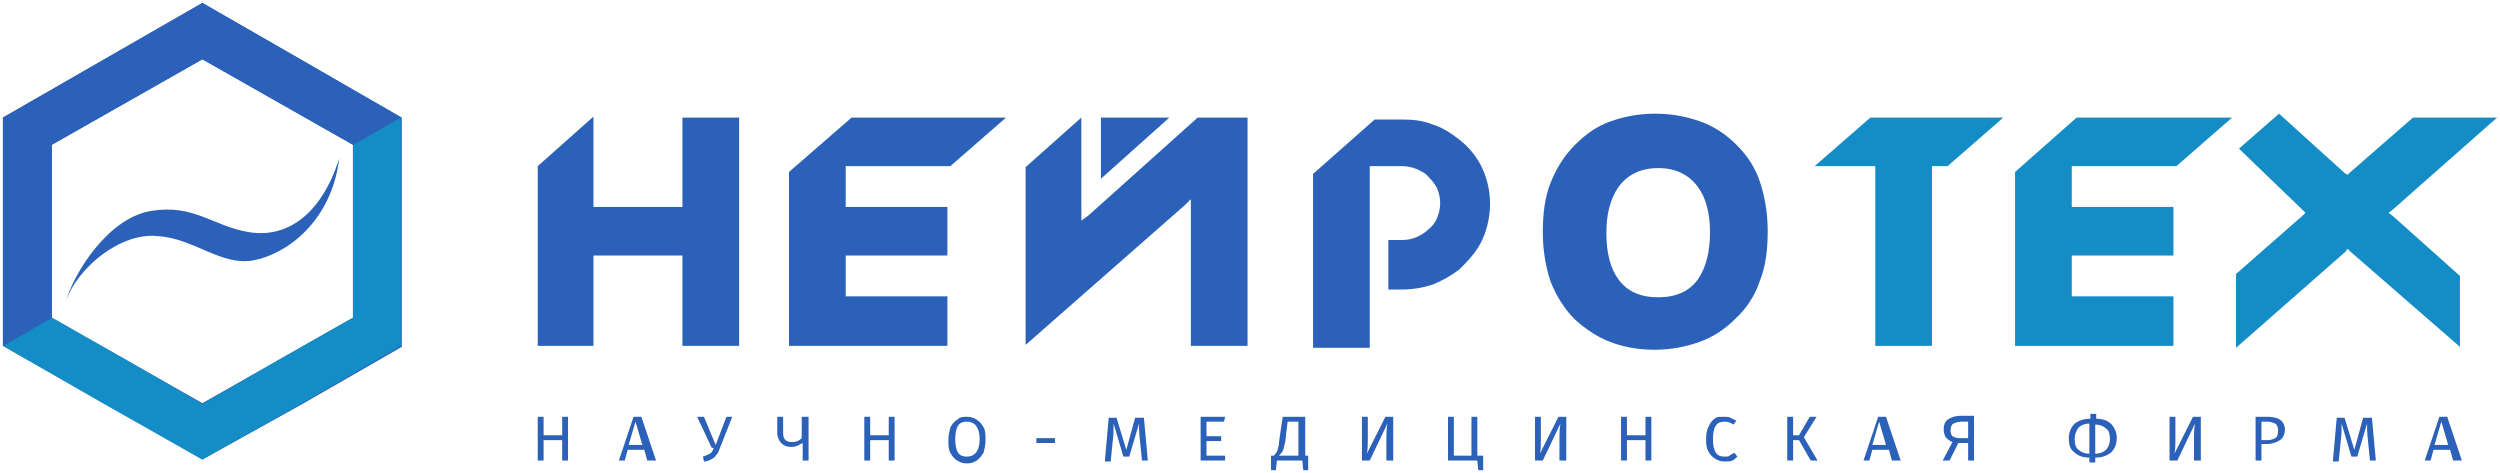
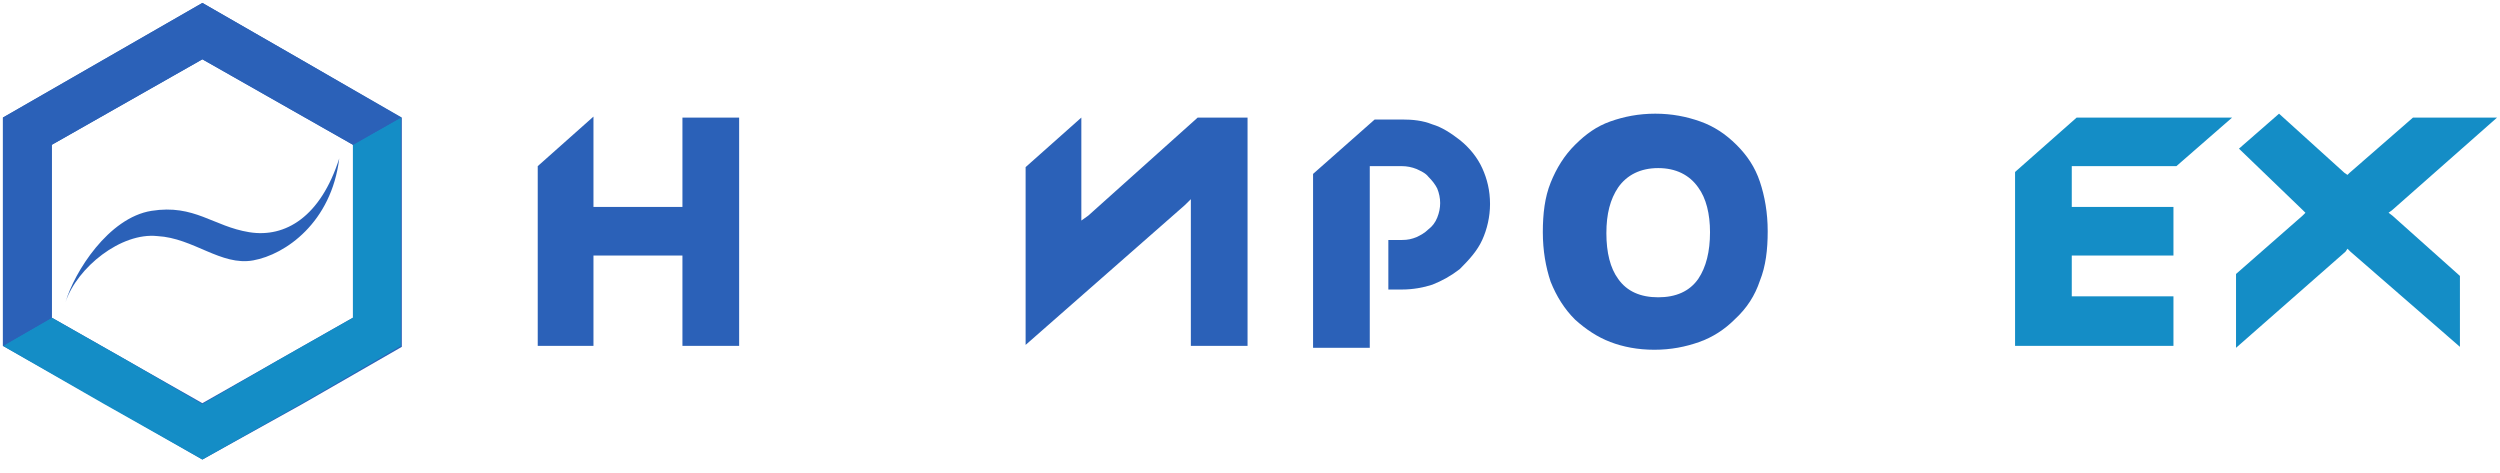
<svg xmlns="http://www.w3.org/2000/svg" width="428" height="81" viewBox="0 0 428 81" fill="none">
  <g clip-path="url(#clip0_3634_276)">
    <path fill-rule="evenodd" clip-rule="evenodd" d="M372.598 28.444L382.139 20.128H355.524L344.979 29.442V59.213H372.095V50.731H355.357H354.687V50.065V44.41V43.745H355.357H372.095V35.429H355.357H354.687V34.764V29.109V28.444H355.357H372.598Z" fill="#148DC6" />
-     <path fill-rule="evenodd" clip-rule="evenodd" d="M333.429 28.444L342.97 20.128H320.206L310.665 28.444H320.373H321.043V29.109V59.213H330.751V29.109V28.444H331.421H333.429Z" fill="#148DC6" />
    <path fill-rule="evenodd" clip-rule="evenodd" d="M409.59 35.928L427.5 20.128H413.105L402.225 29.608L401.89 29.941L401.388 29.608L390.173 19.462L383.31 25.45L394.19 35.928L394.692 36.427L394.19 36.926L382.808 46.905V59.546L401.555 43.08L401.89 42.581L402.392 43.08L421.139 59.379V47.238L409.59 36.926L408.92 36.427L409.59 35.928Z" fill="#148DC6" />
    <path fill-rule="evenodd" clip-rule="evenodd" d="M253.754 41.084C254.591 39.255 255.093 37.093 255.093 34.93C255.093 32.602 254.591 30.606 253.754 28.776C252.917 26.947 251.578 25.284 249.904 23.953C248.398 22.789 246.891 21.791 245.217 21.292C243.544 20.627 241.87 20.46 240.028 20.46H235.342L224.796 29.774V59.546H234.505V29.109V28.444H235.174H240.028C240.865 28.444 241.702 28.61 242.539 28.943C243.209 29.275 244.046 29.608 244.548 30.273C245.217 30.939 245.72 31.604 246.054 32.269C246.389 33.101 246.556 33.932 246.556 34.764C246.556 35.596 246.389 36.427 246.054 37.259C245.72 38.09 245.217 38.756 244.548 39.255C243.878 39.92 243.209 40.253 242.539 40.585C241.702 40.918 241.033 41.084 240.028 41.084H237.685V49.566H240.028C241.87 49.566 243.711 49.234 245.217 48.735C246.891 48.07 248.398 47.238 249.904 46.074C251.578 44.411 252.917 42.914 253.754 41.084Z" fill="#2B61B8" />
    <path fill-rule="evenodd" clip-rule="evenodd" d="M203.873 59.213H213.581V20.128H205.045L186.298 36.926L185.126 37.758V36.427V20.128L175.585 28.61V59.047L202.869 35.096L203.873 34.099V35.429V59.213Z" fill="#2B61B8" />
-     <path fill-rule="evenodd" clip-rule="evenodd" d="M162.696 28.444L172.237 20.128H145.791L135.078 29.442V59.213H162.194V50.731H145.456H144.786V50.065V44.41V43.745H145.456H162.194V35.429H145.456H144.786V34.764V29.109V28.444H145.456H162.696Z" fill="#2B61B8" />
    <path fill-rule="evenodd" clip-rule="evenodd" d="M116.833 59.213H126.541V20.128H116.833V34.764V35.429H116.163H102.27H101.601V34.764V19.961L92.06 28.444V59.213H101.601V44.41V43.745H102.27H116.163H116.833V44.41V59.213Z" fill="#2B61B8" />
-     <path d="M416.787 76.178H419.131L417.959 72.186L416.787 76.178ZM419.968 78.839L419.466 77.009H416.62L416.118 78.839H415.113L417.624 71.354H418.963L421.474 78.839H419.968ZM406.744 78.839H405.74L405.405 75.512C405.238 74.182 405.238 73.184 405.238 72.519L403.564 78.174H402.56L400.886 72.519C400.886 73.35 400.886 74.514 400.718 75.679L400.384 79.005H399.379L400.049 71.521H401.388L403.062 77.009L404.568 71.521H406.075L406.744 78.839ZM388.164 75.346C388.834 75.346 389.169 75.18 389.504 75.013C389.838 74.847 390.006 74.348 390.006 73.683C390.006 73.184 389.838 72.685 389.504 72.519C389.169 72.352 388.667 72.186 388.164 72.186H387.16V75.346H388.164ZM388.164 71.354C389.169 71.354 389.838 71.521 390.34 71.853C390.843 72.186 391.177 72.851 391.177 73.517C391.177 74.348 390.843 75.013 390.34 75.346C389.838 75.679 389.001 76.011 388.164 76.011H387.16V78.839H386.156V71.354H388.164ZM376.615 78.839H375.611V75.18C375.611 74.348 375.611 73.517 375.778 72.519L372.765 78.839H371.426V71.354H372.43V75.013C372.43 76.011 372.43 77.009 372.263 77.675L375.443 71.354H376.782V78.839H376.615ZM358.705 77.675C359.542 77.675 360.211 77.342 360.546 77.009C360.881 76.677 361.215 76.011 361.215 75.18C361.215 74.348 361.048 73.683 360.546 73.35C360.211 73.018 359.542 72.685 358.705 72.685V77.675ZM355.19 75.18C355.19 76.011 355.357 76.677 355.859 77.009C356.194 77.342 356.863 77.675 357.7 77.675V72.519C356.863 72.519 356.194 72.851 355.859 73.184C355.524 73.683 355.19 74.182 355.19 75.18ZM362.387 75.013C362.387 76.011 362.052 76.843 361.383 77.508C360.713 78.007 359.876 78.34 358.705 78.34V79.171H357.7V78.34C356.529 78.34 355.692 78.007 355.022 77.342C354.353 76.843 354.185 76.011 354.185 75.013C354.185 74.016 354.52 73.184 355.19 72.519C355.859 72.02 356.696 71.687 357.868 71.687V70.856H358.872V71.687C360.044 71.687 360.881 72.02 361.55 72.685C362.052 73.35 362.387 74.016 362.387 75.013ZM336.945 75.18V72.186H335.94C335.271 72.186 334.769 72.352 334.434 72.519C334.099 72.685 333.932 73.184 333.932 73.683C333.932 74.182 334.099 74.514 334.266 74.681C334.601 74.847 334.936 75.013 335.438 75.013H336.945V75.18ZM337.949 71.354V78.839H336.945V75.845H335.271L333.764 78.839H332.593L334.266 75.679C333.764 75.512 333.429 75.18 333.095 74.847C332.927 74.514 332.76 74.016 332.76 73.517C332.76 72.851 332.927 72.186 333.429 71.853C333.932 71.521 334.601 71.188 335.605 71.188H337.949V71.354ZM320.541 76.178H322.884L321.712 72.186L320.541 76.178ZM323.888 78.839L323.386 77.009H320.541L320.039 78.839H319.034L321.545 71.354H322.884L325.395 78.839H323.888ZM311 71.354L308.824 74.847L311.167 78.839H309.995L307.987 75.346H306.983V78.839H305.978V71.354H306.983V74.514H307.987L309.828 71.354H311ZM295.098 71.354C295.6 71.354 295.935 71.354 296.27 71.521C296.605 71.687 296.939 71.853 297.274 72.02L296.772 72.685C296.27 72.352 295.768 72.186 295.266 72.186C294.596 72.186 294.094 72.352 293.759 72.851C293.424 73.35 293.257 74.182 293.257 75.18C293.257 76.178 293.424 77.009 293.759 77.508C294.094 78.007 294.596 78.174 295.266 78.174C295.6 78.174 295.935 78.174 296.103 78.007C296.27 77.841 296.605 77.675 296.939 77.508L297.442 78.174C297.274 78.34 296.939 78.672 296.605 78.839C296.27 79.005 295.768 79.005 295.266 79.005C294.596 79.005 294.094 78.839 293.592 78.506C293.09 78.174 292.755 77.841 292.42 77.176C292.085 76.51 292.085 75.845 292.085 75.013C292.085 74.182 292.253 73.517 292.587 72.851C292.922 72.186 293.257 71.853 293.759 71.521C293.927 71.354 294.429 71.354 295.098 71.354ZM281.707 78.839V75.346H278.527V78.839H277.523V71.354H278.527V74.514H281.707V71.354H282.712V78.839H281.707ZM267.982 78.839H266.977V75.18C266.977 74.348 266.977 73.517 267.145 72.519L264.132 78.839H262.793V71.354H263.797V75.013C263.797 76.011 263.797 77.009 263.63 77.675L266.81 71.354H268.149V78.839H267.982ZM253.084 78.007H253.921V80.502H253.084L252.917 78.839H247.896V71.354H248.9V78.007H251.913V71.354H252.917V78.007H253.084ZM238.355 78.839H237.35V75.18C237.35 74.348 237.35 73.517 237.518 72.519L234.505 78.839H233.166V71.354H234.17V75.013C234.17 76.011 234.17 77.009 234.003 77.675L237.183 71.354H238.522V78.839H238.355ZM222.286 72.186H220.444L220.277 73.517C220.11 74.681 220.11 75.512 219.942 76.011C219.775 76.51 219.775 77.009 219.607 77.176C219.44 77.508 219.273 77.675 218.938 78.007H222.286V72.186ZM223.959 78.007V80.502H223.123L222.955 78.839H218.603L218.436 80.502H217.599V78.007H218.101C218.268 77.841 218.436 77.508 218.603 77.342C218.771 77.009 218.771 76.677 218.938 76.178C218.938 75.679 219.105 74.847 219.273 73.517L219.607 71.354H223.457V78.007H223.959ZM209.732 71.354L209.564 72.186H206.551V74.681H209.062V75.512H206.551V78.007H209.732V78.839H205.547V71.354H209.732ZM196.508 78.839H195.504L195.169 75.512C195.002 74.182 195.002 73.184 195.002 72.519L193.328 78.174H192.324L190.65 72.519C190.65 73.35 190.65 74.514 190.482 75.679L190.148 79.005H189.143L189.813 71.521H191.152L192.826 77.009L194.332 71.521H195.839L196.508 78.839ZM177.426 75.845V75.013H180.607V75.845H177.426ZM165.542 72.186C164.872 72.186 164.37 72.352 164.035 72.851C163.701 73.35 163.533 74.182 163.533 75.18C163.533 76.178 163.701 77.009 164.035 77.508C164.37 78.007 164.872 78.174 165.542 78.174C166.881 78.174 167.718 77.176 167.718 75.18C167.718 73.184 166.881 72.186 165.542 72.186ZM165.542 71.354C166.212 71.354 166.714 71.521 167.216 71.853C167.718 72.186 168.053 72.519 168.388 73.184C168.722 73.683 168.722 74.514 168.722 75.346C168.722 76.178 168.555 76.843 168.388 77.508C168.053 78.007 167.718 78.506 167.216 78.839C166.714 79.171 166.212 79.338 165.542 79.338C164.872 79.338 164.37 79.171 163.868 78.839C163.366 78.506 163.031 78.174 162.696 77.508C162.362 77.009 162.362 76.178 162.362 75.346C162.362 74.514 162.529 73.849 162.696 73.184C163.031 72.519 163.366 72.186 163.868 71.853C164.37 71.354 164.872 71.354 165.542 71.354ZM152.151 78.839V75.346H148.971V78.839H147.967V71.354H148.971V74.514H152.151V71.354H153.155V78.839H152.151ZM138.426 71.354V78.839H137.421V75.845C137.086 76.011 136.752 76.178 136.417 76.344C136.082 76.51 135.747 76.51 135.413 76.51C134.743 76.51 134.241 76.344 133.739 75.845C133.404 75.512 133.069 74.847 133.069 74.182V71.354H134.074V74.182C134.074 75.18 134.576 75.679 135.58 75.679C136.25 75.679 136.752 75.512 137.254 75.013V71.354H138.426ZM123.193 76.843C123.026 77.342 122.859 77.675 122.524 78.007C122.357 78.34 122.022 78.506 121.687 78.672C121.352 78.839 121.017 79.005 120.515 79.005L120.348 78.174C120.85 78.007 121.185 77.841 121.52 77.675C121.854 77.508 122.022 77.176 122.189 76.677H121.854L119.344 71.354H120.515L122.524 76.178L124.365 71.354H125.369L123.193 76.843ZM107.627 76.178H109.97L108.798 72.186L107.627 76.178ZM110.807 78.839L110.305 77.009H107.459L106.957 78.839H105.953L108.464 71.354H109.803L112.313 78.839H110.807ZM96.244 78.839V75.346H93.064V78.839H92.06V71.354H93.064V74.514H96.244V71.354H97.249V78.839H96.244Z" fill="#2B61B8" />
-     <path fill-rule="evenodd" clip-rule="evenodd" d="M200.191 20.128L188.474 30.606V20.128H200.191Z" fill="#2B61B8" />
    <path fill-rule="evenodd" clip-rule="evenodd" d="M292.755 39.754C292.755 36.593 292.085 33.932 290.746 32.103C289.24 29.941 286.896 28.776 283.883 28.776C280.87 28.776 278.527 29.941 277.021 32.103C275.681 34.099 275.012 36.593 275.012 39.92C275.012 43.246 275.681 45.907 277.021 47.737C278.527 49.899 280.87 50.897 283.883 50.897C286.896 50.897 289.24 49.899 290.746 47.737C292.085 45.741 292.755 43.08 292.755 39.754ZM301.291 48.069C302.296 45.575 302.63 42.747 302.63 39.587C302.63 36.427 302.128 33.6 301.291 31.105C300.454 28.61 299.115 26.614 297.274 24.785C295.433 22.955 293.424 21.625 291.081 20.793C288.737 19.961 286.227 19.462 283.381 19.462C280.536 19.462 278.025 19.961 275.681 20.793C273.338 21.625 271.497 22.955 269.656 24.785C267.814 26.614 266.475 28.776 265.471 31.271C264.467 33.766 264.132 36.593 264.132 39.754C264.132 42.913 264.634 45.741 265.471 48.236C266.475 50.731 267.814 52.893 269.656 54.722C271.497 56.386 273.505 57.716 275.681 58.548C277.857 59.379 280.368 59.878 283.214 59.878C286.059 59.878 288.57 59.379 290.913 58.548C293.257 57.716 295.266 56.386 296.939 54.722C299.115 52.726 300.454 50.564 301.291 48.069Z" fill="#2B61B8" />
    <path fill-rule="evenodd" clip-rule="evenodd" d="M11.213 51.729C12.719 46.573 18.578 37.259 25.943 36.095C33.307 34.93 36.488 38.756 42.681 39.754C48.874 40.752 54.9 37.093 58.081 27.113C56.742 38.09 48.874 43.579 43.351 44.577C37.827 45.575 33.14 40.752 26.947 40.419C20.754 39.754 13.221 45.741 11.213 51.729Z" fill="#2B61B8" />
    <path fill-rule="evenodd" clip-rule="evenodd" d="M34.647 10.149L47.535 17.467L60.424 24.785V39.587V54.39L47.535 61.708L34.647 69.026L21.758 61.708L8.869 54.39V39.587V24.785L21.758 17.467L34.647 10.149ZM34.647 0.502L51.72 10.315L68.793 20.128V39.754V59.379L51.72 69.192L34.647 78.672L17.573 68.859L0.5 59.213V39.587V20.128L17.573 10.315L34.647 0.502Z" fill="#2B61B8" />
    <path fill-rule="evenodd" clip-rule="evenodd" d="M68.626 20.128V39.587V59.213L51.72 69.026L34.647 78.672L17.573 69.026L0.5 59.213L8.869 54.39L21.758 61.708L34.647 69.192L47.535 61.708L60.424 54.39V39.587V24.785L68.626 20.128Z" fill="#148DC6" />
    <path fill-rule="evenodd" clip-rule="evenodd" d="M0.5 59.213V39.587V20.128L17.573 10.315L34.647 0.502L51.72 10.315L68.626 20.128L60.424 24.785L47.535 17.467L34.647 10.149L21.758 17.467L8.869 24.785V39.587V54.39L0.5 59.213Z" fill="#2B61B8" />
  </g>
  <defs>
    <clipPath id="clip0_3634_276">
      <rect width="427" height="80" fill="white" transform="translate(0.5 0.502)" />
    </clipPath>
  </defs>
</svg>